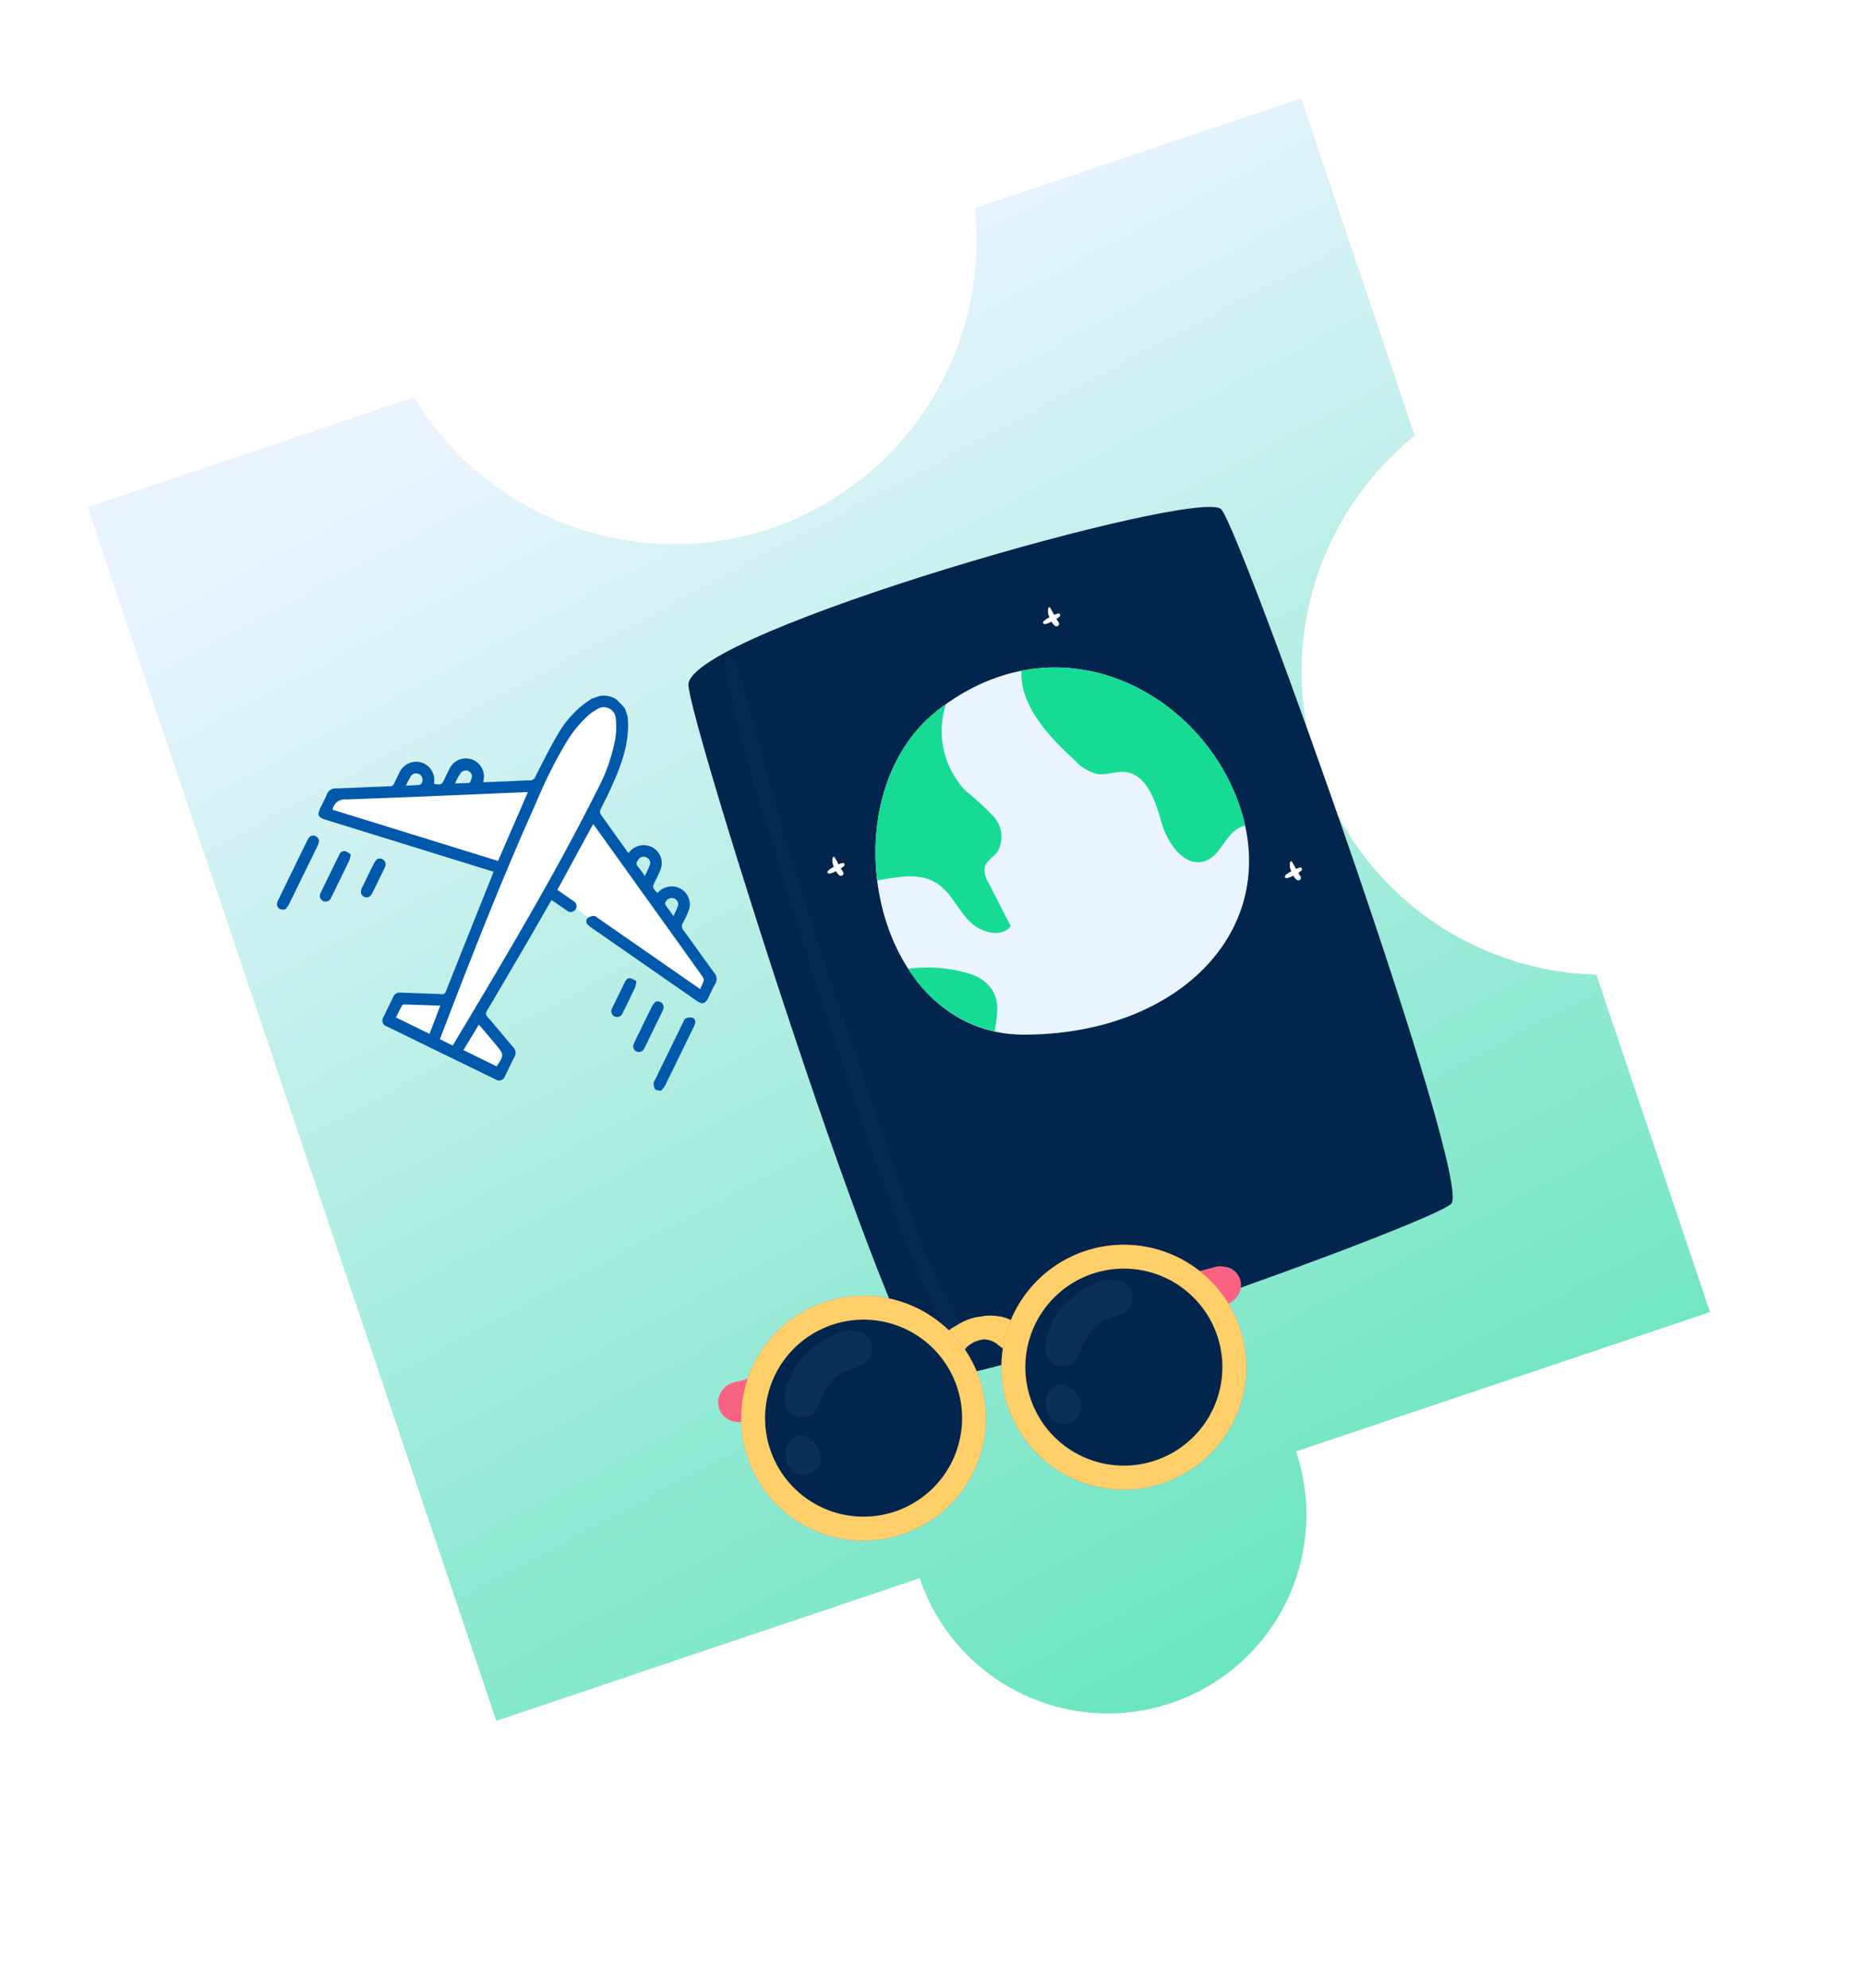
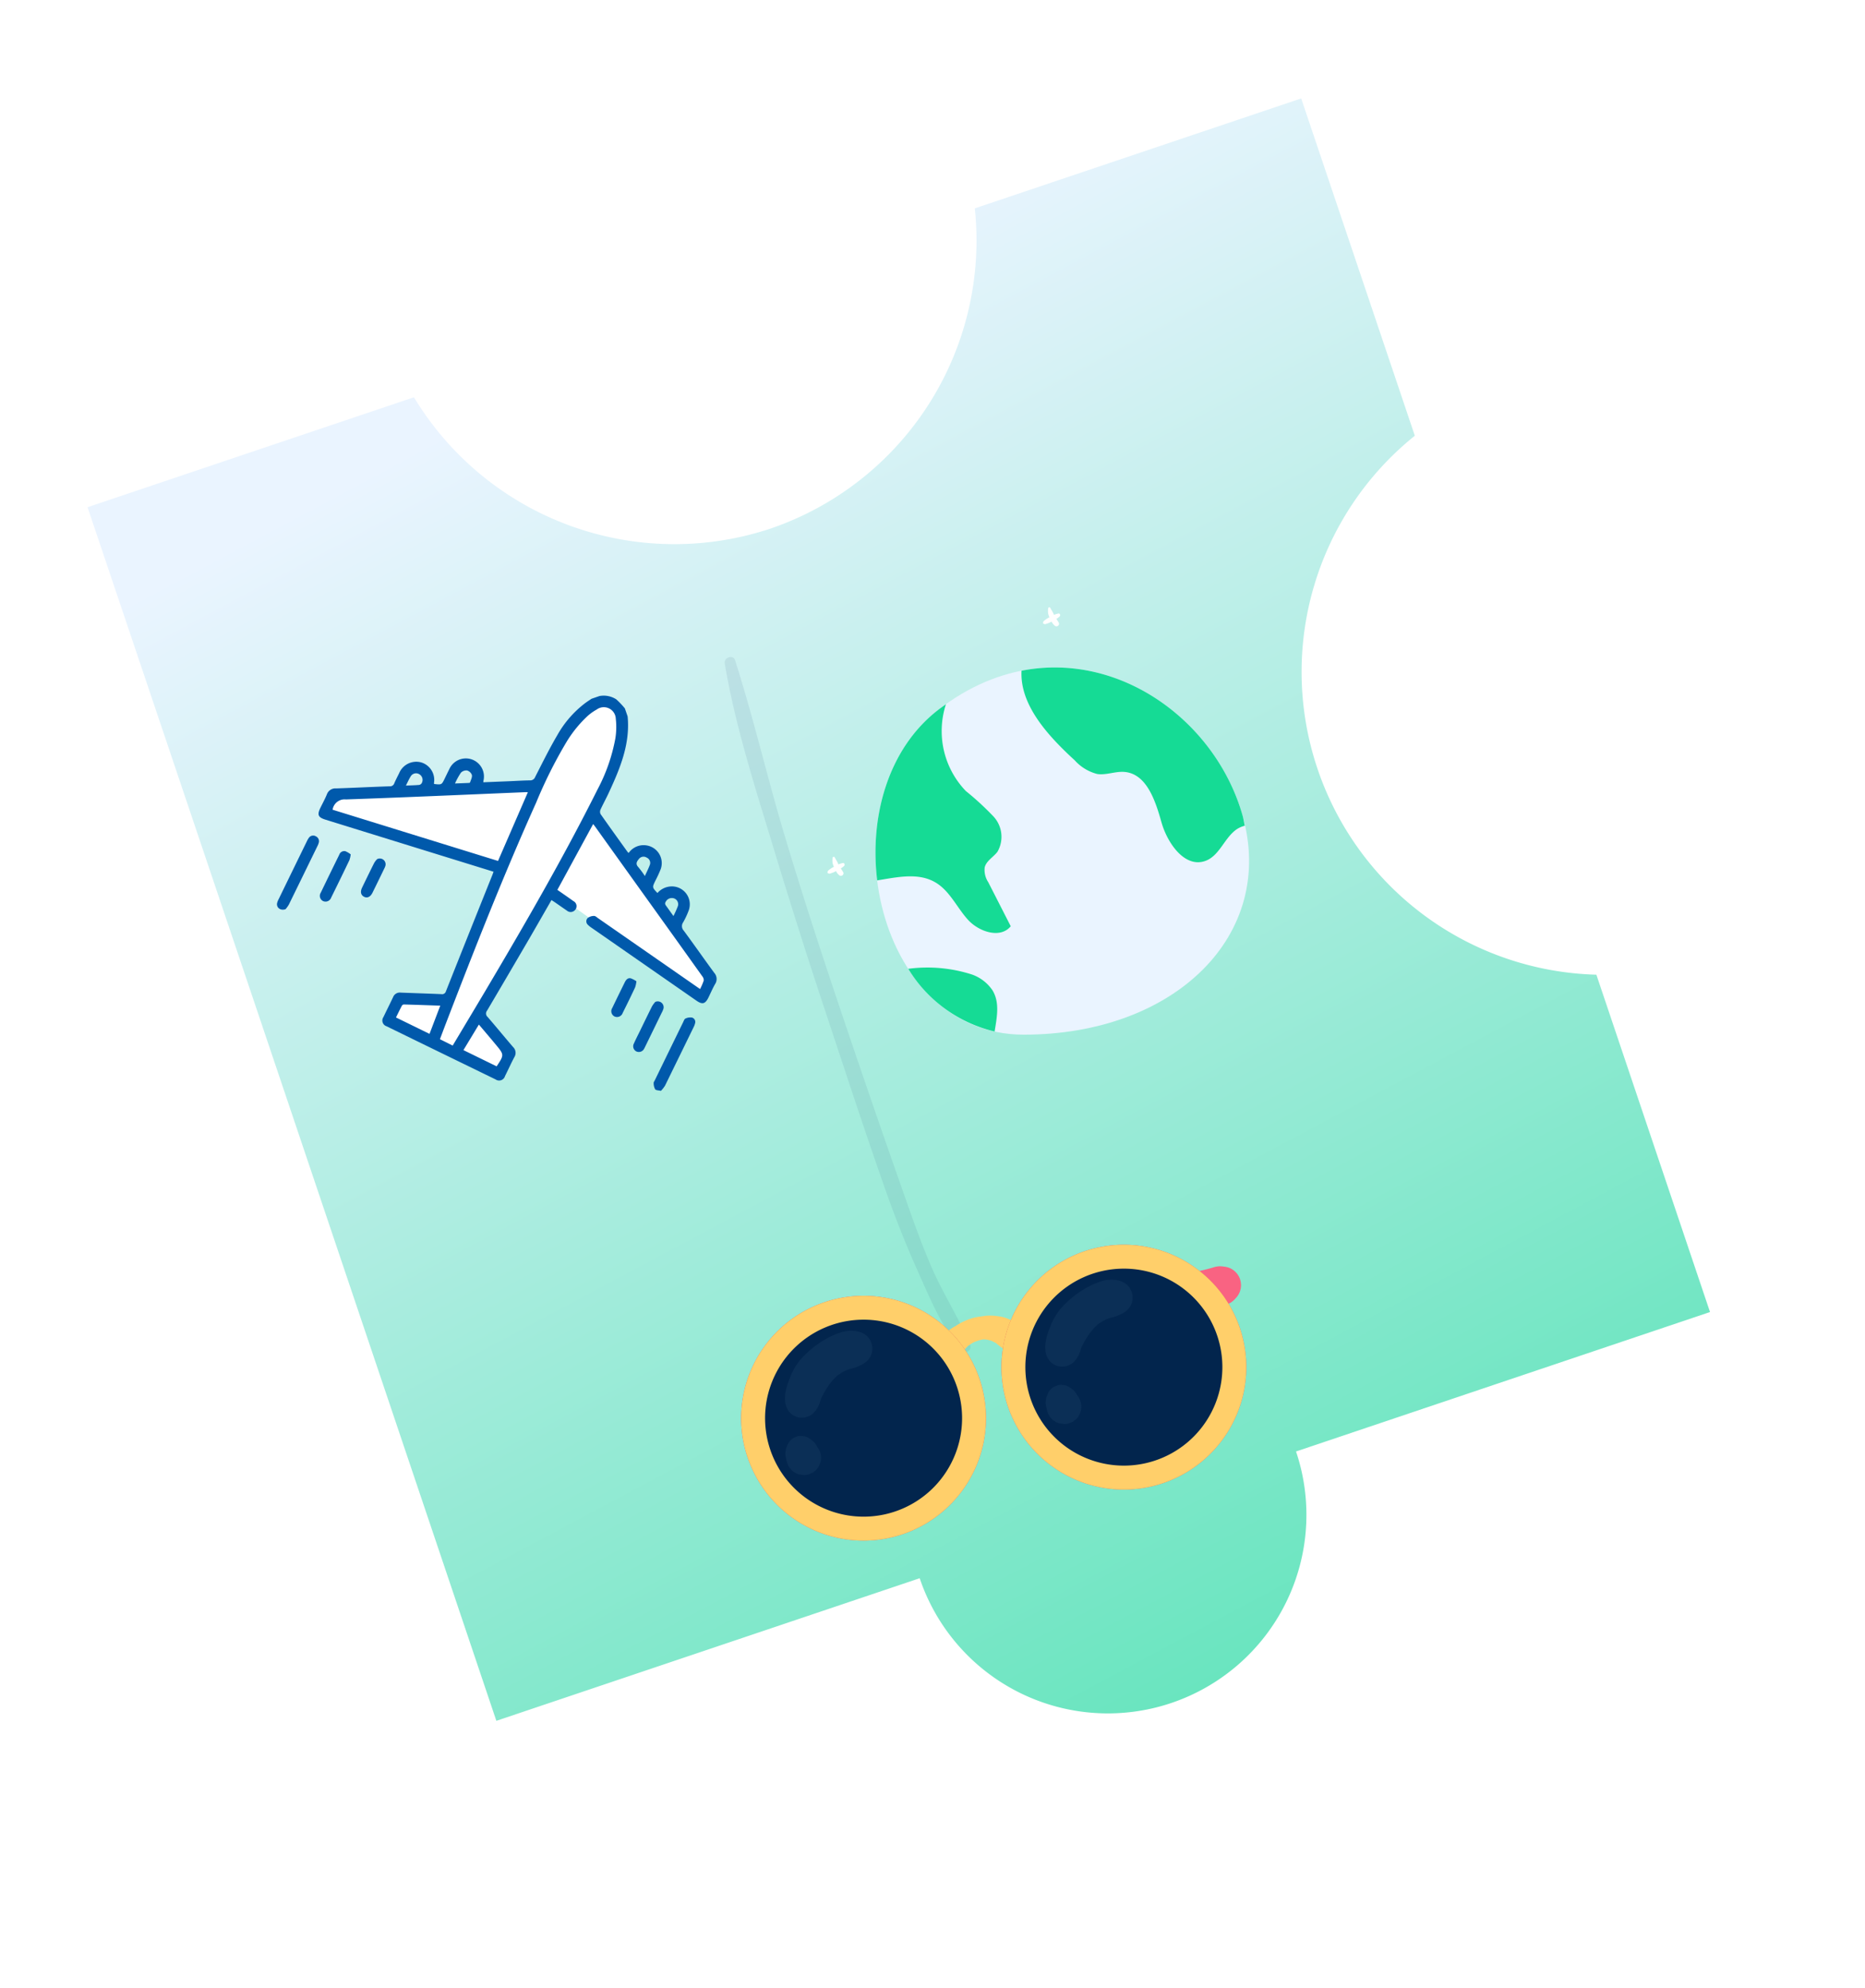
<svg xmlns="http://www.w3.org/2000/svg" width="190.022" height="202.533" viewBox="0 0 190.022 202.533">
  <defs>
    <clipPath id="asjpnhvuvc">
      <path data-name="Rectangle 15505" style="fill:none" d="M0 0h82.763v92.432H0z" />
    </clipPath>
    <clipPath id="mafaafu32d">
      <path data-name="Rectangle 15504" style="fill:none" d="M0 0h53.684v31.454H0z" />
    </clipPath>
    <clipPath id="40bxc1po6e">
      <path data-name="Rectangle 15506" style="fill:#0059ab" d="M0 0h40.043v40.078H0z" />
    </clipPath>
    <linearGradient id="0d5rug83sb" x1=".5" x2=".713" y2="1.632" gradientUnits="objectBoundingBox">
      <stop offset="0" stop-color="#eaf4ff" />
      <stop offset="1" stop-color="#15db95" />
    </linearGradient>
    <filter id="sr69fi9s5a" x="0" y="0" width="190.022" height="202.533" filterUnits="userSpaceOnUse">
      <feOffset dy="3" />
      <feGaussianBlur stdDeviation="3" result="blur" />
      <feFlood flood-opacity=".161" />
      <feComposite operator="in" in2="blur" />
      <feComposite in="SourceGraphic" />
    </filter>
  </defs>
  <g data-name="Group 11552">
    <g data-name="Group 11561">
      <g style="filter:url(#sr69fi9s5a)">
        <path data-name="Union 246" d="M45.406 130.166H0V0h35.008a30.935 30.935 0 0 0 30.075 24.217A30.935 30.935 0 0 0 95.158 0h35.007v36.18a30.788 30.788 0 0 0 0 57.806v36.18h-44.4a20.181 20.181 0 0 1-40.362 0z" transform="matrix(.95 -.32 .32 .95 8.92 48.682)" style="fill:url(#0d5rug83sb)" />
      </g>
      <g data-name="Group 11052">
        <g data-name="Group 11051" transform="rotate(-44 136.573 -12.994)" style="clip-path:url(#asjpnhvuvc)">
-           <path data-name="Path 15594" d="M31.3.389C28.908 2.808-1.815 64.629.085 68.312s47.245 24.006 50.363 24.12 32.2-64.063 32.314-67.181S35.092-3.436 31.3.389" style="fill:#02254d" />
          <path data-name="Path 15595" d="M20.765.079C6.289-1.433-6.982 19.231 4.13 29.951s25.6 10.55 31.557-.6S36.8 1.754 20.765.079" transform="translate(26.976 19.829)" style="fill:#eaf4ff" />
          <path data-name="Path 15596" d="M.078 10.336a4.634 4.634 0 0 0 .679 2.586c.568.744 1.536 1.081 2.151 1.787 1.487 1.707.22 4.3-.852 6.292S.5 26.1 2.591 26.975c1.4.584 3-.383 4.5-.121a2.6 2.6 0 0 1 .82.309c.19-.31.4-.6.572-.925C13.126 17.543 11.2 5.62 2.522 0-.054 2.393-.142 6.683.078 10.336" transform="translate(54.179 22.945)" style="fill:#15db95" />
          <path data-name="Path 15597" d="M4.965 7.542a4.208 4.208 0 0 0-.376-2.6A14.8 14.8 0 0 0 .317 0a14.087 14.087 0 0 0 1.891 10.706c1.2-.9 2.435-1.75 2.757-3.163" transform="translate(26.984 36.777)" style="fill:#15db95" />
          <path data-name="Path 15598" d="M16.46.079C10.075-.588 3.927 3.062 0 8.267c1.732 1.208 3.606 2.333 4.135 4.312.433 1.618-.213 3.312-.268 4.986s1.011 3.709 2.674 3.516l1.472-4.824a2.266 2.266 0 0 1 .777-1.327c.585-.378 1.359-.143 2.047-.248a3.044 3.044 0 0 0 2.209-2.836 29.04 29.04 0 0 0-.224-3.857A8.817 8.817 0 0 1 17.508.221c-.346-.052-.691-.105-1.048-.142" transform="translate(31.281 19.829)" style="fill:#15db95" />
          <path data-name="Path 15601" d="M.978 67.552c1.075-2.693 1.631-5.61 2.647-8.34 1.024-2.752 2.269-5.412 3.492-8.079q3.869-8.442 7.852-16.833c2.77-5.836 5.589-11.649 8.562-17.386 2.819-5.439 5.987-10.708 8.694-16.2.283-.573-.643-.991-.987-.489C27.563 5.573 24.661 11.53 21.7 17.3q-4.2 8.2-8.177 16.511c-2.683 5.583-5.391 11.161-7.963 16.8a108.494 108.494 0 0 0-3.307 8.141C1.275 61.45.091 64.456 0 67.357a.505.505 0 0 0 .978.195" transform="translate(4.227 1.176)" style="opacity:.1;fill:#31587b" />
          <path data-name="Path 15602" d="M1.807 1.12A2.055 2.055 0 0 0 1.4.92a2.732 2.732 0 0 0 .125-.373 3.721 3.721 0 0 1 .1-.391.119.119 0 0 0-.192-.127 2.442 2.442 0 0 0-.338.341A1.722 1.722 0 0 0 .9.775a2.548 2.548 0 0 0-.425-.1C.4.667.327.656.253.651A.226.226 0 0 0 .13.665C.088.685.071.72.029.737A.054.054 0 0 0 .012.82C.041.859.035.908.07.949a.313.313 0 0 0 .11.069l.206.1a2.2 2.2 0 0 0 .361.121 1.779 1.779 0 0 0-.056.26 1.606 1.606 0 0 0 0 .237A.261.261 0 0 0 .9 2a.254.254 0 0 0 .3-.166c.035-.15.066-.3.09-.449a2.26 2.26 0 0 0 .415.048c.159.006.261-.223.107-.312" transform="translate(61.63 20.23)" style="fill:#fff" />
-           <path data-name="Path 15603" d="M1.807 1.12A2.028 2.028 0 0 0 1.4.92a2.779 2.779 0 0 0 .125-.373 3.823 3.823 0 0 1 .1-.391.119.119 0 0 0-.192-.127 2.443 2.443 0 0 0-.338.341A1.744 1.744 0 0 0 .9.775a2.483 2.483 0 0 0-.425-.1C.4.667.327.656.253.651A.226.226 0 0 0 .13.665C.088.685.071.72.029.737A.054.054 0 0 0 .012.82C.041.859.035.908.07.949a.313.313 0 0 0 .11.069l.206.1a2.156 2.156 0 0 0 .361.121 1.806 1.806 0 0 0-.056.26 1.542 1.542 0 0 0 0 .237A.261.261 0 0 0 .9 2a.254.254 0 0 0 .3-.166c.035-.15.065-.3.09-.449a2.211 2.211 0 0 0 .414.048c.16.006.262-.223.108-.312" transform="translate(61.375 55.966)" style="fill:#fff" />
          <path data-name="Path 15604" d="M1.807 1.12A2.027 2.027 0 0 0 1.4.92a2.778 2.778 0 0 0 .125-.373 3.821 3.821 0 0 1 .1-.391.119.119 0 0 0-.192-.127 2.442 2.442 0 0 0-.338.341A1.743 1.743 0 0 0 .9.775a2.543 2.543 0 0 0-.425-.1C.4.667.327.656.253.651A.225.225 0 0 0 .13.665C.088.685.071.72.029.737A.054.054 0 0 0 .012.82C.041.859.035.908.07.949a.315.315 0 0 0 .11.069l.207.1a2.2 2.2 0 0 0 .361.121 1.793 1.793 0 0 0-.056.26 1.542 1.542 0 0 0 0 .237A.261.261 0 0 0 .9 2a.254.254 0 0 0 .3-.166c.035-.15.065-.3.09-.449a2.254 2.254 0 0 0 .414.048c.16.006.262-.223.108-.312" transform="translate(28.169 23.261)" style="fill:#fff" />
        </g>
      </g>
      <g data-name="Group 11050">
        <g data-name="Group 11049" transform="rotate(-25.02 347.977 -90.665)" style="clip-path:url(#mafaafu32d)">
-           <path data-name="Path 15577" d="M5.746 2.593A1.905 1.905 0 0 0 5.078.838 4.356 4.356 0 0 0 4.45.445a2.521 2.521 0 0 0-.717-.182Q3.464.222 3.2.173t-.514-.1a2.092 2.092 0 0 0-.751-.06 2.317 2.317 0 0 0-1.121.41L.441.77a1.488 1.488 0 0 0-.352.7.978.978 0 0 0-.08.507 1.47 1.47 0 0 0 .112.742 2.172 2.172 0 0 0 .63.87 2.338 2.338 0 0 0 .522.335 2.754 2.754 0 0 0 .765.2q.259.039.52.069t.522.054a4.178 4.178 0 0 0 .763.031 2.335 2.335 0 0 0 .7-.2 1.9 1.9 0 0 0 1.2-1.487" transform="translate(0 3.553)" style="fill:#f96382" />
          <path data-name="Path 15578" d="M5.746 2.593A1.9 1.9 0 0 0 5.078.839 4.324 4.324 0 0 0 4.45.445a2.522 2.522 0 0 0-.717-.182Q3.464.222 3.2.173t-.514-.1a2.092 2.092 0 0 0-.751-.06 2.316 2.316 0 0 0-1.121.41L.441.77a1.485 1.485 0 0 0-.352.7.976.976 0 0 0-.08.507 1.47 1.47 0 0 0 .112.742 2.172 2.172 0 0 0 .63.87 2.339 2.339 0 0 0 .522.335 2.763 2.763 0 0 0 .765.2q.259.038.52.069t.522.054a4.178 4.178 0 0 0 .763.031 2.341 2.341 0 0 0 .7-.2 1.9 1.9 0 0 0 1.2-1.487" transform="translate(47.916 13.356)" style="fill:#f96382" />
          <path data-name="Path 15579" d="M8.541 2.81A3.7 3.7 0 0 0 7 .988 5.026 5.026 0 0 0 5.938.441C5.826.4 5.713.37 5.6.337L5.551.322 5.476.3A6.906 6.906 0 0 0 4.8.11 6.239 6.239 0 0 0 2.662.075 3.723 3.723 0 0 0 .233 1.084 1.152 1.152 0 0 0 .94 2.94a5.989 5.989 0 0 0 2.01-.492h.018c.066-.012.132-.026.2-.037a3.755 3.755 0 0 1 .448-.051h.19c.15.019.3.025.449.049.117.019.232.05.348.074.059.025.116.05.173.079l.087.046.084.053q.156.109.3.233c.049.043.1.087.143.132a2.384 2.384 0 0 0 .221.283c.029.043.057.088.084.132.02.058.049.117.075.172s.321.631.108.213a1.537 1.537 0 0 0 .747.792 1.422 1.422 0 0 0 1.912-1.8" transform="translate(22.719 7.86)" style="fill:#ffcf6a" />
          <path data-name="Path 15580" d="M23.854 17.58A12.472 12.472 0 1 1 17.58 1.1a12.472 12.472 0 0 1 6.274 16.48" transform="translate(.451)" style="fill:#df5759" />
          <path data-name="Path 15581" d="M23.854 17.58A12.472 12.472 0 1 1 17.58 1.1a12.472 12.472 0 0 1 6.274 16.48" transform="translate(.451)" style="fill:#ffcf6a" />
          <path data-name="Path 15582" d="M19.195 14.146A10.036 10.036 0 1 1 14.146.882a10.036 10.036 0 0 1 5.049 13.264" transform="translate(2.888 2.437)" style="fill:#02254d" />
          <path data-name="Path 15585" d="M10.609 2.06C10.567.944 9.38.24 8.394.08A7.952 7.952 0 0 0 6.756.014a9.9 9.9 0 0 0-2.6.507 6.364 6.364 0 0 0-2.279 1.264C1 2.577-.126 3.67.011 4.943A1.629 1.629 0 0 0 .8 6.167a1.711 1.711 0 0 0 1.464.155 2.925 2.925 0 0 0 1.249-.962 9.954 9.954 0 0 1 1.522-1.044 6.581 6.581 0 0 1 1.043-.423 5.927 5.927 0 0 1 .97-.1c.16.011.32.019.479.043.132.02.262.053.394.075a3.926 3.926 0 0 0 .661.033h.1a2.078 2.078 0 0 0 1-.221 1.725 1.725 0 0 0 .921-1.66" transform="translate(6.283 3.515)" style="opacity:.2;fill:#31587b" />
          <path data-name="Path 15586" d="M3.52 2.078a4.178 4.178 0 0 1-.055-.4 1.4 1.4 0 0 0-.106-.495l-.005-.019-.2-.378-.026-.035Q3.086.688 3.047.623A1.12 1.12 0 0 0 2.609.23 1.143 1.143 0 0 0 2.05.009L1.659 0a1.517 1.517 0 0 0-.714.272C.8.391.671.522.538.647L.5.678.491.691l-.237.382a2.382 2.382 0 0 0-.154.518A4.136 4.136 0 0 0 .02 2a1.769 1.769 0 0 0 .62 1.628l.012.009.4.247a1.314 1.314 0 0 0 .676.138.874.874 0 0 0 .444-.047 1.322 1.322 0 0 0 .611-.263l.008-.012a1.767 1.767 0 0 0 .729-1.622" transform="translate(3.93 11.283)" style="opacity:.2;fill:#31587b" />
          <path data-name="Path 15587" d="M23.854 17.58A12.472 12.472 0 1 1 17.58 1.1a12.472 12.472 0 0 1 6.274 16.48" transform="translate(26.682 6.504)" style="fill:#df5759" />
          <path data-name="Path 15588" d="M23.854 17.58A12.472 12.472 0 1 1 17.58 1.1a12.472 12.472 0 0 1 6.274 16.48" transform="translate(26.682 6.504)" style="fill:#ffcf6a" />
          <path data-name="Path 15589" d="M19.195 14.146A10.036 10.036 0 1 1 14.146.882a10.036 10.036 0 0 1 5.049 13.264" transform="translate(29.119 8.941)" style="fill:#02254d" />
          <path data-name="Path 15592" d="M10.609 2.06C10.567.944 9.38.24 8.394.08A7.953 7.953 0 0 0 6.756.014a9.9 9.9 0 0 0-2.6.507 6.364 6.364 0 0 0-2.279 1.264C1 2.577-.126 3.67.011 4.943A1.629 1.629 0 0 0 .8 6.167a1.712 1.712 0 0 0 1.464.155 2.927 2.927 0 0 0 1.249-.962 9.953 9.953 0 0 1 1.522-1.044 6.582 6.582 0 0 1 1.043-.423 5.928 5.928 0 0 1 .97-.1c.16.011.32.019.479.043.132.02.262.053.394.075a3.926 3.926 0 0 0 .661.033h.1a2.078 2.078 0 0 0 1-.221 1.725 1.725 0 0 0 .921-1.66" transform="translate(32.514 10.018)" style="opacity:.2;fill:#31587b" />
          <path data-name="Path 15593" d="M3.52 2.078a4.178 4.178 0 0 1-.055-.4 1.391 1.391 0 0 0-.107-.495v-.019l-.2-.378-.03-.035Q3.086.688 3.047.623A1.12 1.12 0 0 0 2.609.23 1.145 1.145 0 0 0 2.05.009L1.659 0a1.517 1.517 0 0 0-.714.272C.8.391.671.522.538.647L.5.678.491.691l-.237.382a2.383 2.383 0 0 0-.154.518A4.141 4.141 0 0 0 .02 2a1.769 1.769 0 0 0 .62 1.628l.012.009.4.247a1.316 1.316 0 0 0 .676.138.874.874 0 0 0 .444-.047 1.323 1.323 0 0 0 .611-.263l.008-.012a1.768 1.768 0 0 0 .729-1.622" transform="translate(30.162 17.787)" style="opacity:.2;fill:#31587b" />
        </g>
      </g>
      <g data-name="Group 11560">
        <path data-name="Path 15612" d="m.653 1.7.794.569 14.345 10.278L6.7 23.559l-4.884-1.611L0 23.559l9.138 9.46 1.8-2.152-1.8-4.77 11.007-9.273 11.137 15.43 1.539-2.154-6.062-18.966 5.582-6.9.48-3A3.007 3.007 0 0 0 30.622 0c-1.244.07-5.48 3.2-5.48 3.2l-3.417 3.34-9.36-3.34L3.688.617 1.816 0" transform="rotate(-19 259.2 -53.865)" style="fill:#fff" />
        <g data-name="Group 11054">
          <g data-name="Group 11053" transform="rotate(-19 261.447 -33.478)" style="clip-path:url(#40bxc1po6e)">
            <path data-name="Path 15605" d="M33.752 2.895c-.662 2.769-2.481 4.791-4.375 6.761-.434.451-.9.87-1.331 1.323a.54.54 0 0 0-.141.427c.434 1.514.889 3.021 1.341 4.53a.933.933 0 0 0 .079.149 1.855 1.855 0 0 1 2-.116 1.825 1.825 0 0 1 .558 2.726 12.323 12.323 0 0 1-.918.96c-.523.529-.525.527-.2 1.245a1.964 1.964 0 0 1 1.541-.18 1.824 1.824 0 0 1 .909 2.877 8.168 8.168 0 0 1-.948.984.667.667 0 0 0-.219.808c.53 1.689 1.015 3.392 1.54 5.082a.938.938 0 0 1-.288 1.113c-.382.334-.723.714-1.084 1.073-.523.52-.831.5-1.263-.091l-5.772-7.888Q24.2 23.337 23.218 22a2 2 0 0 1-.2-.331.474.474 0 0 1 .2-.673 1.044 1.044 0 0 1 .679.011c.136.042.23.236.33.372q3.536 4.825 7.069 9.653l.393.534a6.351 6.351 0 0 0 .634-.7.627.627 0 0 0 0-.459q-1.492-5.035-3-10.066-1.178-3.947-2.354-7.895c-.029-.1-.066-.192-.11-.322l-5.629 5.153c.393.54.79 1.072 1.171 1.614a.579.579 0 0 1-.164.929.592.592 0 0 1-.784-.236c-.3-.4-.586-.8-.88-1.2-.076-.1-.157-.2-.25-.32-1.145 1-2.27 1.987-3.4 2.966q-3.229 2.783-6.473 5.55a.461.461 0 0 0-.159.623c.5 1.245.962 2.5 1.458 3.748a.817.817 0 0 1-.214 1.015c-.524.489-1.015 1.013-1.527 1.515a.624.624 0 0 1-1.017.01Q4.616 29.127.25 24.753a.613.613 0 0 1 0-.987c.528-.541 1.073-1.066 1.6-1.609a.733.733 0 0 1 .886-.174c1.285.5 2.576.988 3.86 1.493a.4.4 0 0 0 .531-.121Q11.28 18.52 15.45 13.7c.076-.088.147-.181.233-.288l-4.555-3.333-9.906-7.254c-.639-.468-.662-.752-.1-1.312.359-.36.738-.7 1.073-1.084a.916.916 0 0 1 1.08-.266C5.016.7 6.767 1.2 8.509 1.738a.452.452 0 0 0 .544-.138c.254-.28.528-.541.8-.806a1.889 1.889 0 0 1 2.48-.317 1.861 1.861 0 0 1 .561 2.4.659.659 0 0 0-.027.11c.7.334.7.334 1.2-.169.249-.249.494-.5.748-.746a1.845 1.845 0 0 1 2.912 2.243c-.019.034-.032.071-.062.14l2.618.784c.649.193 1.3.37 1.945.583a.528.528 0 0 0 .612-.162C24 4.545 25.149 3.4 26.377 2.353A10.581 10.581 0 0 1 30.15.193c.234-.071.471-.129.707-.193h.861a2.357 2.357 0 0 1 1.508.879 8.332 8.332 0 0 1 .526 1.155zM5.981 28.806c1.651-1.394 3.278-2.759 4.9-4.134 5.99-5.09 11.934-10.233 17.551-15.739a17.993 17.993 0 0 0 3.4-4.309 7.292 7.292 0 0 0 .7-1.889A1.221 1.221 0 0 0 31 1.209a5.056 5.056 0 0 0-1.083.317 12.341 12.341 0 0 0-2.908 1.812 47.058 47.058 0 0 0-4.938 4.841c-5.492 5.844-10.693 11.943-15.852 18.08-.425.506-.846 1.015-1.258 1.51l1.017 1.037M2.234 2.1l14.239 10.422 5.155-5.632c-.118-.041-.189-.07-.262-.092-5.835-1.74-11.677-3.462-17.499-5.244a1.238 1.238 0 0 0-1.633.546m4.63 27.5 2.66 2.665c1.122-.86 1.121-.86.618-2.174-.065-.17-.126-.342-.192-.511l-.75-1.929L6.864 29.6m-2.728-2.69 1.971-2.361c-1.193-.457-2.33-.895-3.47-1.323a.277.277 0 0 0-.234.058c-.33.31-.648.632-.953.934l2.686 2.692M14.9 3.633c.494.149.911.277 1.329.4.047.014.129.028.146.006.158-.213.391-.421.429-.657a.735.735 0 0 0-.308-.6.761.761 0 0 0-.672.008 7.163 7.163 0 0 0-.924.838m15.219 15.219c.312-.331.593-.6.835-.894a.583.583 0 0 0-.045-.816.6.6 0 0 0-.81-.125c-.274.166-.5.351-.323.746a10 10 0 0 1 .343 1.088M10.1 2.207c.5.147.891.274 1.292.375a.389.389 0 0 0 .3-.079.668.668 0 0 0 .074-.945.633.633 0 0 0-.909-.073c-.249.2-.468.441-.761.722m21.449 21.442a10.217 10.217 0 0 0 .761-.817.629.629 0 0 0-.269-.951.7.7 0 0 0-.761.135c-.213.161-.117.34-.062.525l.33 1.109" transform="translate(6.291)" style="fill:#0059ab" />
            <path data-name="Path 15606" d="M.693 6.206c-.568 0-.841-.478-.612-.865a1.748 1.748 0 0 1 .277-.326Q2.676 2.691 5 .371a2.067 2.067 0 0 1 .292-.256.533.533 0 0 1 .742.08.547.547 0 0 1 .058.716 1.527 1.527 0 0 1-.227.266q-2.348 2.35-4.7 4.694a2.961 2.961 0 0 1-.47.335" transform="translate(0 3.916)" style="fill:#0059ab" />
            <path data-name="Path 15607" d="M.527 6.158c-.2-.132-.455-.206-.5-.347a1.288 1.288 0 0 1 .064-.65c.021-.088.133-.155.206-.229Q2.615 2.61 4.938.29c.11-.11.231-.277.357-.286a1.13 1.13 0 0 1 .669.126.466.466 0 0 1 .084.67 1.735 1.735 0 0 1-.25.3Q3.451 3.447 1.1 5.79a3.47 3.47 0 0 1-.57.368" transform="translate(30.298 33.92)" style="fill:#0059ab" />
            <path data-name="Path 15608" d="M4.386.564a2.829 2.829 0 0 1-.311.509Q2.58 2.591 1.065 4.088a.606.606 0 0 1-.9.052.593.593 0 0 1 .062-.871Q1.738 1.742 3.265.228a.545.545 0 0 1 .7-.152 2.211 2.211 0 0 1 .417.488" transform="translate(4.403 6.435)" style="fill:#0059ab" />
            <path data-name="Path 15609" d="M3.632 0a.6.6 0 0 1 .589.882 2.119 2.119 0 0 1-.334.379Q2.563 2.59 1.234 3.916c-.074.074-.144.151-.224.218a.6.6 0 0 1-.845.008.588.588 0 0 1 .026-.842c.293-.314.6-.612.908-.916C1.789 1.692 2.476 1 3.175.314A2.748 2.748 0 0 1 3.632 0" transform="translate(29.604 31.32)" style="fill:#0059ab" />
            <path data-name="Path 15610" d="M2.672 0a.592.592 0 0 1 .618.85 1.105 1.105 0 0 1-.191.245q-.991 1-1.988 1.988c-.346.342-.7.37-.956.094-.241-.259-.2-.6.122-.928C.937 1.583 1.6.918 2.269.264A2.089 2.089 0 0 1 2.672 0" transform="translate(8.501 8.339)" style="fill:#0059ab" />
            <path data-name="Path 15611" d="M3.447.545a3.006 3.006 0 0 1-.327.541Q2.114 2.122 1.08 3.131a.613.613 0 0 1-.9.085.6.6 0 0 1 .052-.9C.915 1.621 1.608.933 2.3.246c.2-.193.437-.338.7-.177a2.535 2.535 0 0 1 .448.476" transform="translate(28.656 28.164)" style="fill:#0059ab" />
          </g>
        </g>
      </g>
    </g>
  </g>
</svg>